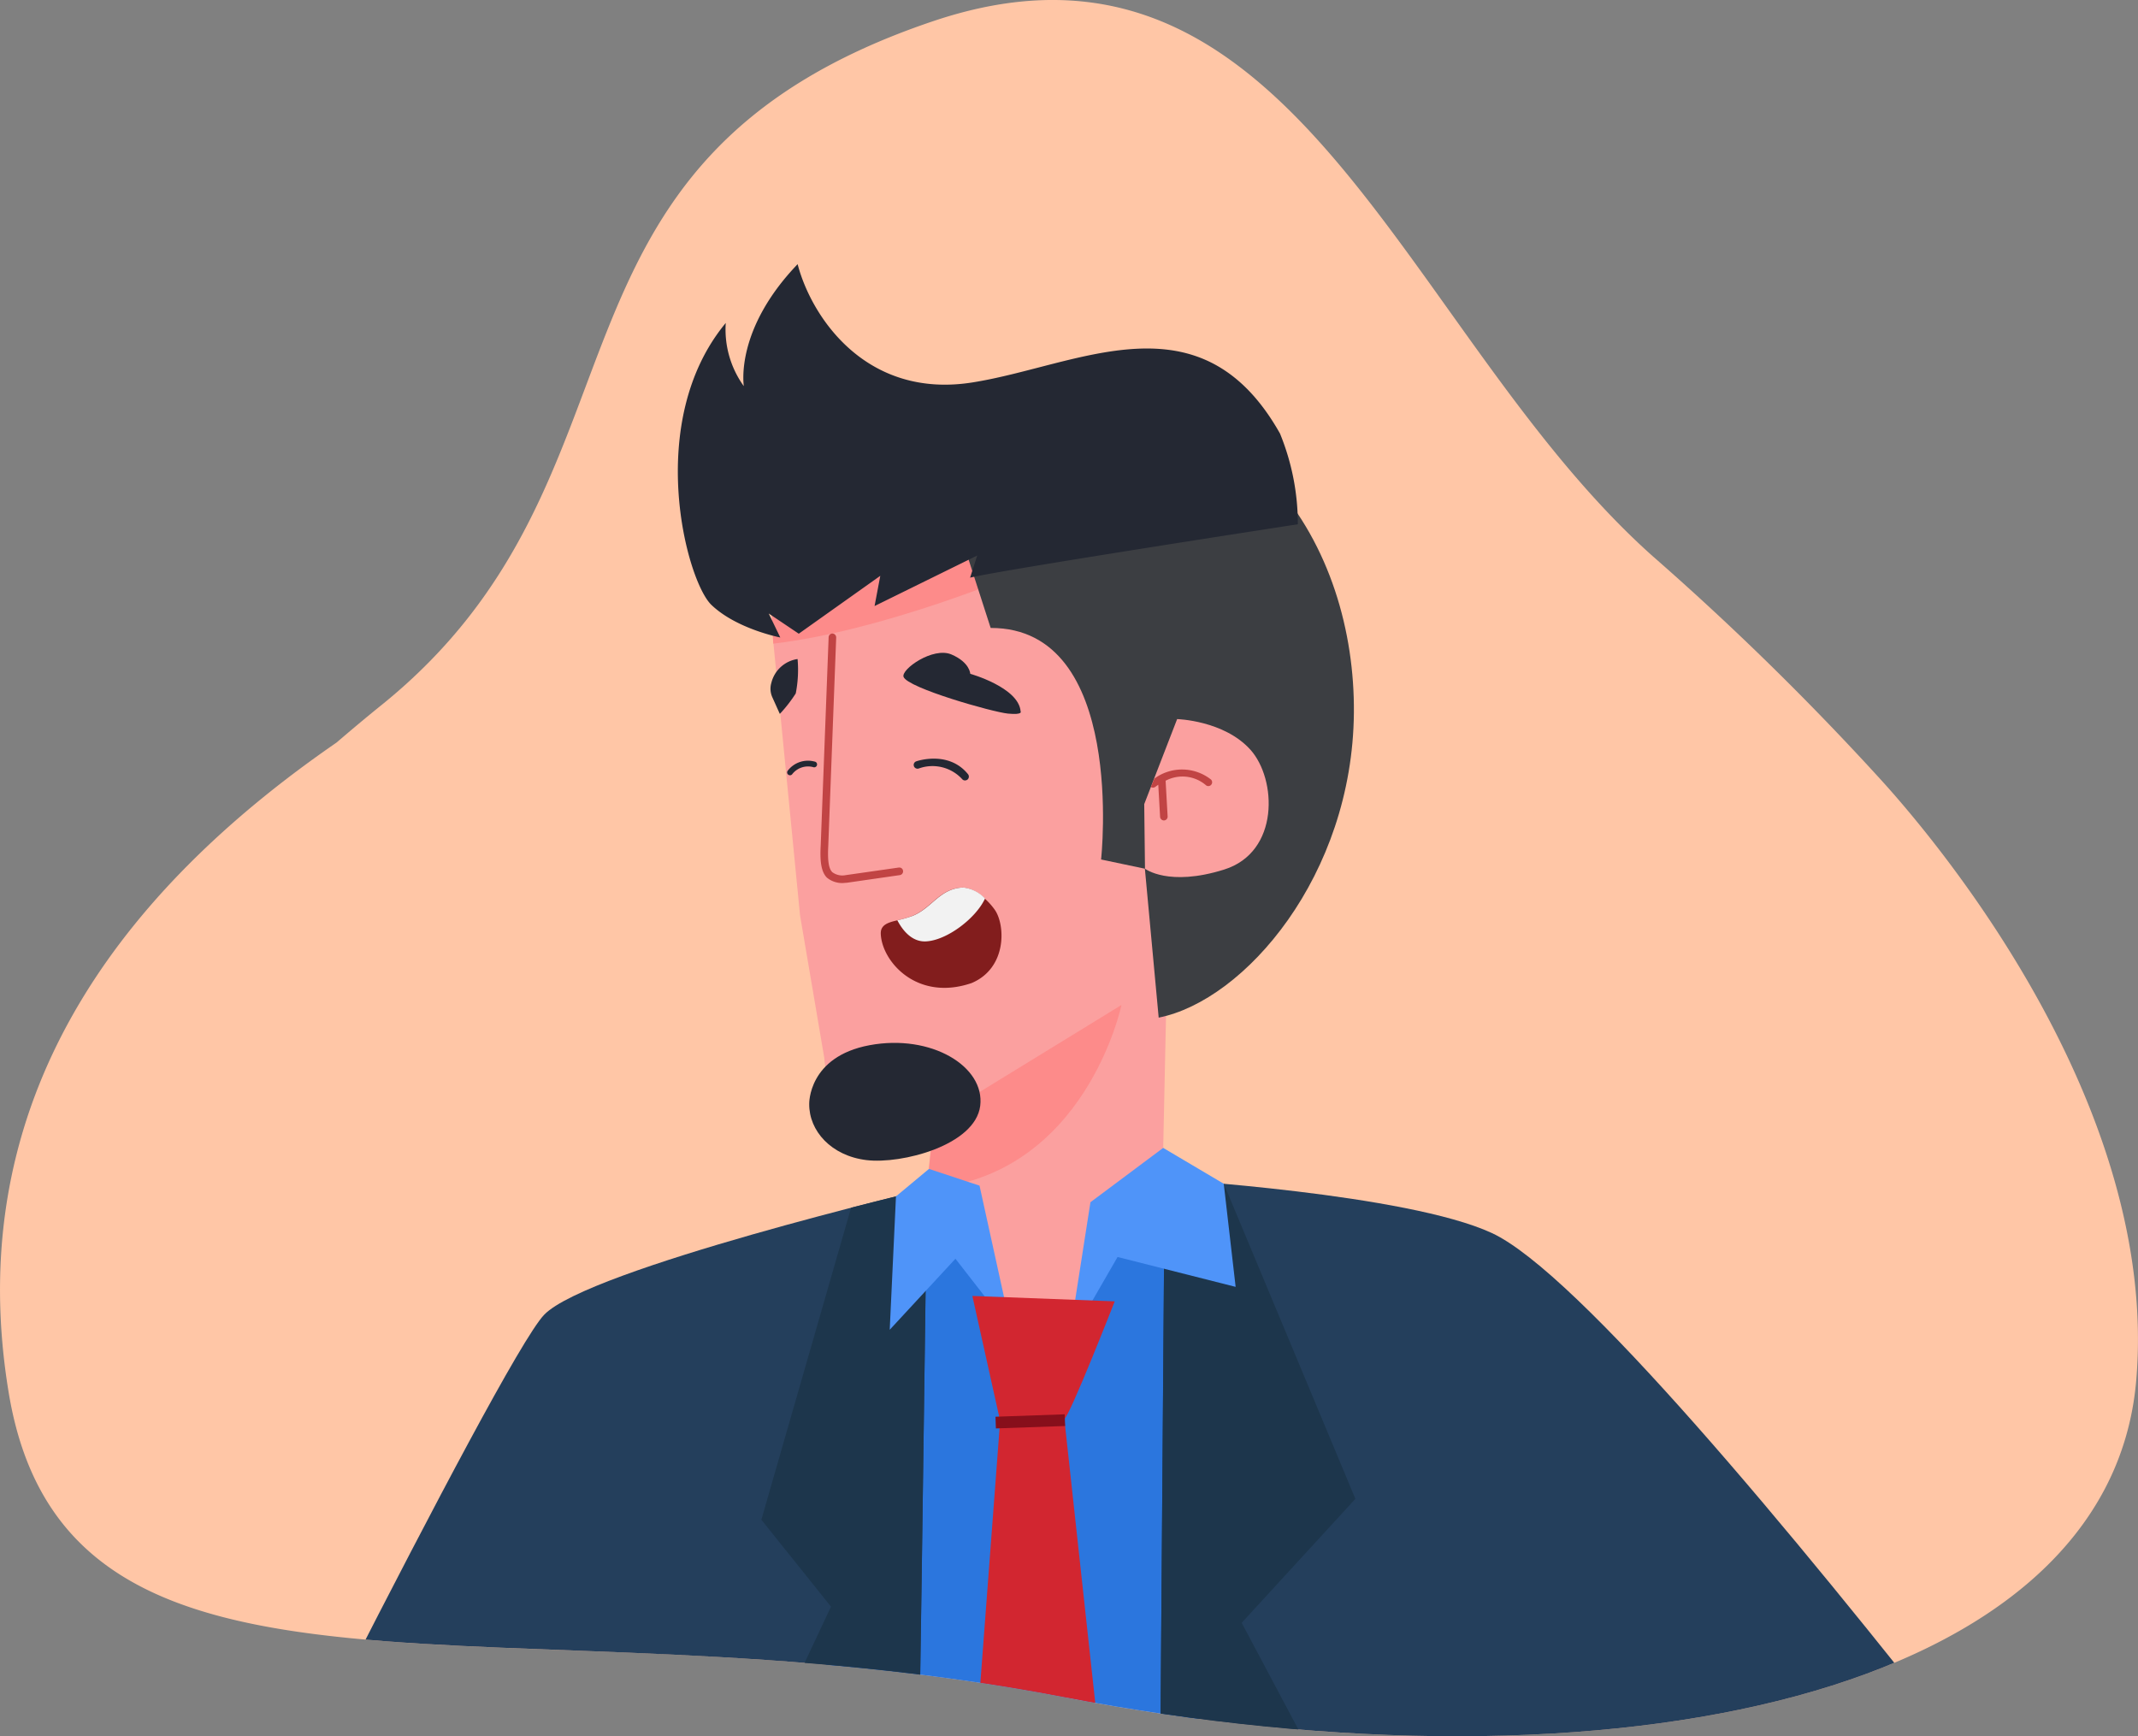
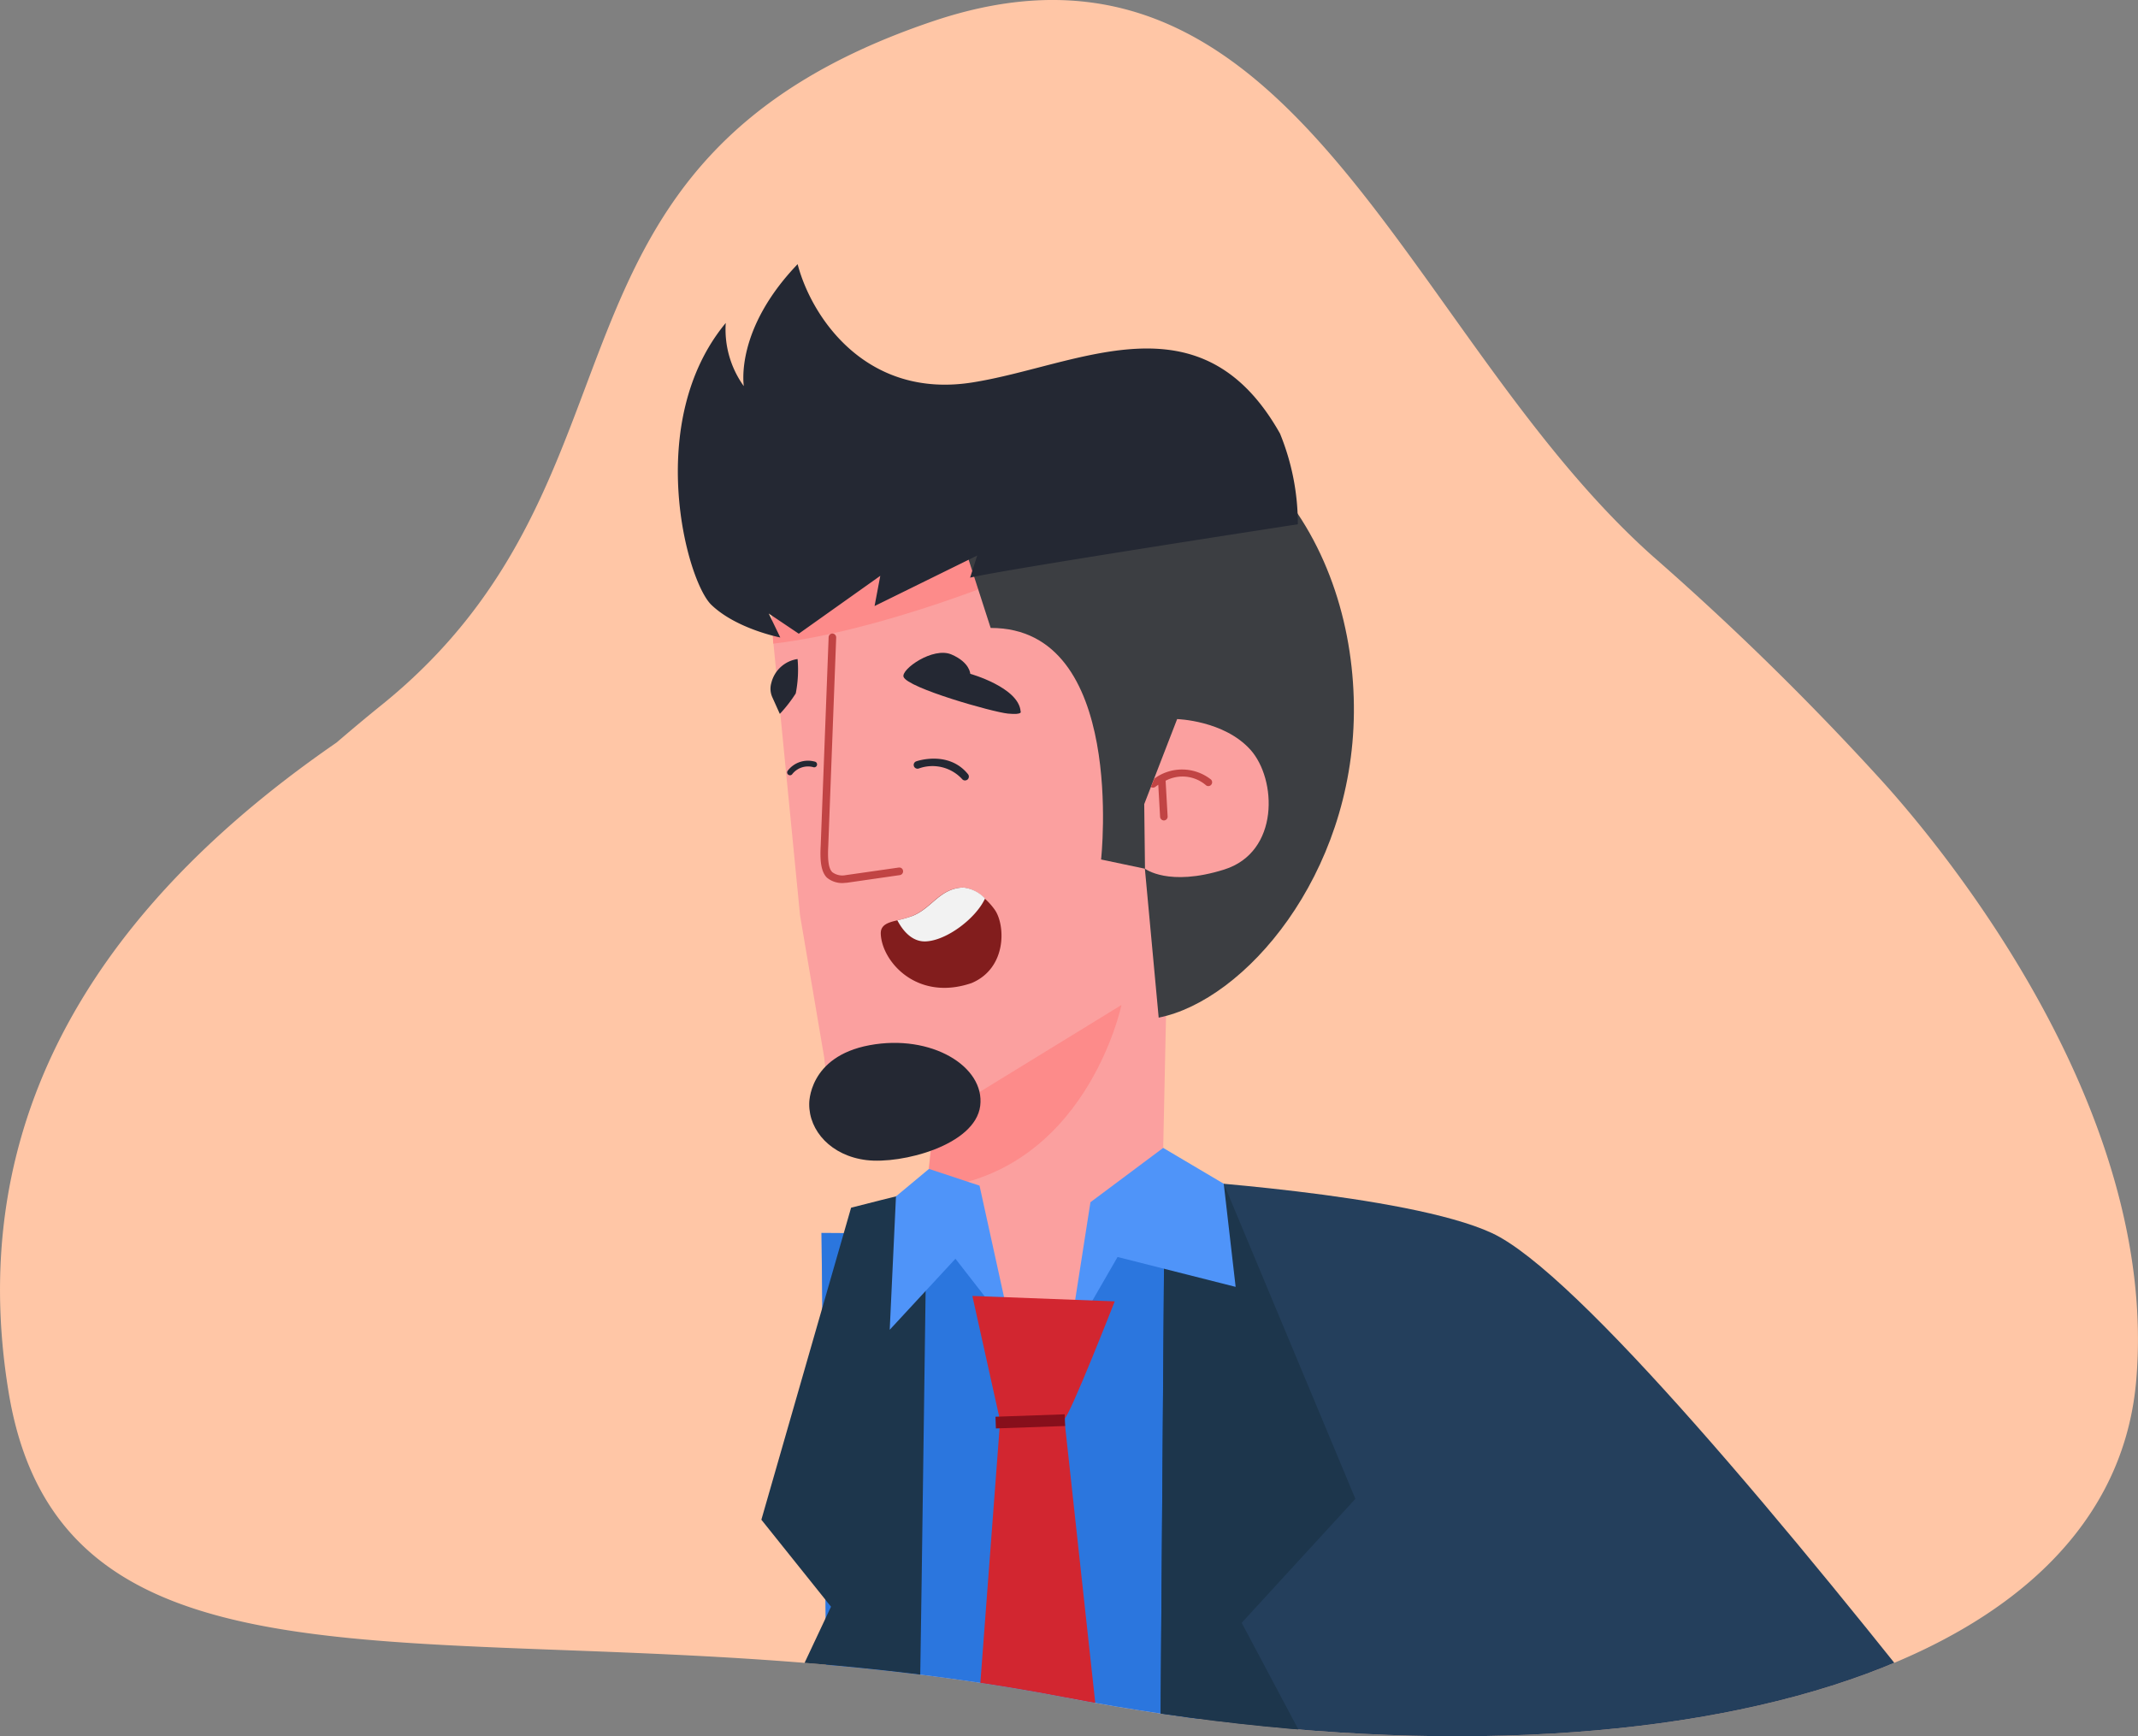
<svg xmlns="http://www.w3.org/2000/svg" width="192.622" height="156.434" viewBox="0 0 192.622 156.434">
  <rect x="0" y="0" width="192.622" height="156.434" fill="#808080" stroke="none" />
  <defs>
    <clipPath id="clip-path">
      <path id="Path_1199" data-name="Path 1199" d="M347.946,175.93c1.283-1.1,2.6-2.21,3.985-3.326,25.8-20.742,12.067-48.939,49.723-61.656,32.611-11.014,42.276,28.008,64.849,48.168a254.356,254.356,0,0,1,20.6,20.184c4.894,5.381,25.142,29.281,22.982,54.141-2.454,28.249-47.021,38.007-96.71,28.472S323.652,266.5,318.4,234.437C313.8,206.435,330.569,187.907,347.946,175.93Z" transform="translate(513.059 456.974)" fill="#ffc6a6" />
    </clipPath>
  </defs>
  <g id="value-score-david" transform="translate(-830.686 -566)">
    <g id="Group_482" data-name="Group 482" transform="translate(513.059 456.974)">
      <path id="Path_1199-2" data-name="Path 1199" d="M347.946,175.93c1.283-1.1,2.6-2.21,3.985-3.326,25.8-20.742,12.067-48.939,49.723-61.656,32.611-11.014,42.276,28.008,64.849,48.168a254.356,254.356,0,0,1,20.6,20.184c4.894,5.381,25.142,29.281,22.982,54.141-2.454,28.249-47.021,38.007-96.71,28.472S323.652,266.5,318.4,234.437C313.8,206.435,330.569,187.907,347.946,175.93Z" transform="translate(0 0)" fill="#ffc6a6" />
    </g>
    <g id="Mask_Group_50" data-name="Mask Group 50" clip-path="url(#clip-path)">
      <g id="Group_911" data-name="Group 911" transform="translate(791.119 589.806)">
        <path id="Path_2421" data-name="Path 2421" d="M545.175,507.085l1.286,13.289,20.845-2.6-2.524-15.233" transform="translate(-395.714 -138.775)" fill="#fba09f" />
        <path id="Path_2422" data-name="Path 2422" d="M465.45,504.409l-3.742,17.325s17.743,1.656,18.262,1.463,1.074-19.336,1.074-19.336" transform="translate(-384.511 -138.953)" fill="#fba09f" />
        <path id="Path_2423" data-name="Path 2423" d="M481.748,304.13s-14.63,94.807-16.793,113.128-3.664,67.424-3.664,67.424l21.557,2.4,32.568-151.454S526.185,444.3,527.768,459.4a185.508,185.508,0,0,0,4.491,25.946l23.129-.813s-2.911-100.735-1.979-116.136.04-58.736.04-58.736Z" transform="translate(-384.455 -112.147)" fill="#1d364c" />
        <path id="Path_2424" data-name="Path 2424" d="M456.261,512.8s5.873.556,8.074,5.25c2.479-1.35,10.841-1.013,10.841-1.013s2.186,22.238,1.9,22.038-14.446,2.262-14.446,2.262l-1.77-4.428s-15.066,4.6-26.475,5.422S416.162,541,416.162,541l2.706-8.866s22.4-7.319,37.067-19.376" transform="translate(-378.399 -140.147)" fill="#242833" />
        <path id="Path_2425" data-name="Path 2425" d="M547.923,513.1l-2.383,4.205-2.419-2.932s-3.512,9.877-6.247,13.9-2.892,9.576-.973,12.245l.131,3.714s6.46,6.088,21.033,3.471,15.46-5.386,15.46-5.386l-.112-3.154a7.532,7.532,0,0,0,.172-7.093c-1.893-3.933-7.1-8.452-6.226-17.395L563,516.976l-2.128-4.627Z" transform="translate(-394.296 -140.092)" fill="#242833" />
        <path id="Path_2426" data-name="Path 2426" d="M542.25,186.075l-33.543,5.577-2.487-4.311,2.081-7.267c15.221-4.658,31.588-1.99,31.588-1.99Z" transform="translate(-390.485 -95.128)" fill="#243f5c" />
        <path id="Path_2427" data-name="Path 2427" d="M416.876,281.546a17.211,17.211,0,0,1,5.467-9.136c.165-1.115.332-2.229.481-3.345.093-.687.149-1.419.227-2.143l-.051-.03c-.184.892-.346,1.41-.045-.027a22.18,22.18,0,0,1-6.868-6.213c-.045-.061-.086-.126-.13-.186l-18.026-1.719a8.007,8.007,0,0,1-.862-.694c-2.588-2.446-5.987-5.872-9.518-6.292l-6.367-2.123c-1.235-.149-1.6,3.945-1.682,5.185l-3.978-.765a3.6,3.6,0,0,0-2.912,2.807c-.138,3.282,2.356,3.18,2.356,3.18a3.7,3.7,0,0,0-2.035,2.694,4.2,4.2,0,0,0,.814,3.787,4.554,4.554,0,0,0-1.133,3.584,7.408,7.408,0,0,0,1.526,3.164,3.737,3.737,0,0,0-.218,2.519c.369,1.4,2.639,2.026,2.639,2.026.891.282,9.715,1.765,11.573,2.08.221-.053,6.88,2.15,6.858,2.151,4.116,1.171,13.55,3.7,21.513,5.827A18.7,18.7,0,0,1,416.876,281.546Z" transform="translate(-372.545 -104.833)" fill="#fba09f" />
        <path id="Path_2428" data-name="Path 2428" d="M407.638,260.69l-1.906,2.565-2.543-2.968Z" transform="translate(-376.658 -106.262)" fill="#93472a" />
        <path id="Path_2429" data-name="Path 2429" d="M409.556,261.783l-8.069-2.471L396.3,284l8.445,1.165" transform="translate(-375.733 -106.131)" fill="#4f94f9" />
        <path id="Path_2430" data-name="Path 2430" d="M384.9,250.751a41.091,41.091,0,0,1-4.051,6.076c-1.762,1.914-5.768,1.947-6.3,1.281-.393-.487,2.142-4.994,3.637-7.545a2.493,2.493,0,0,1,2.941-1.1Z" transform="translate(-372.808 -104.792)" fill="#fba09f" />
        <path id="Path_2431" data-name="Path 2431" d="M383.14,254.219a10.937,10.937,0,0,1-2.155,2.925A6.9,6.9,0,0,1,376,258.9a2.594,2.594,0,0,1-1.7-.47c-.208-.229-.591-.7,3.59-7.835a.262.262,0,0,1,.354-.1l0,0a.255.255,0,0,1,.084.35c-3.635,6.22-3.753,7.135-3.654,7.241a2.139,2.139,0,0,0,1.34.307,6.339,6.339,0,0,0,4.583-1.584,10.7,10.7,0,0,0,2.05-2.753.261.261,0,0,1,.5.137Z" transform="translate(-372.765 -104.944)" fill="#c14444" />
        <path id="Path_2432" data-name="Path 2432" d="M498.251,111.91l.42,7.825,2.392,24.447,2.184,12.842a5.486,5.486,0,0,0,.571,2.171c.84,1.613,2.048,6.078,8.97,3.986l.279-.078-.962,9.18-5.332,2.751a14.7,14.7,0,0,0,1.037,4.086c.09.216.187.44.306.676,1.6,3.311,12.482,16.307,12.482,16.307s13.576-12.75,15.586-16.566c.122-.245.23-.475.339-.7a15.392,15.392,0,0,0,1.414-5.141l-4.069-1.39-.24.009.613-28.69a1.5,1.5,0,0,0-.006-.165l.029-1.135h0a18.444,18.444,0,0,0-.2-2.247c-.576-3.876-2.445-14.434-3.951-22.84-1.138-6.392-2.082-11.539-2.082-11.539l-13.9,2.88Z" transform="translate(-389.416 -85.515)" fill="#fba09f" />
        <path id="Path_2433" data-name="Path 2433" d="M527.211,192.705a2.657,2.657,0,0,1,2.006-1.562l11.075-.843c-.089.216-.17.453-.264.7l-10.753.817A2.013,2.013,0,0,0,527.826,193l-.006.011a.335.335,0,0,1-.456.135A.342.342,0,0,1,527.211,192.705Z" transform="translate(-393.299 -96.869)" fill="#75351c" />
        <path id="Path_2434" data-name="Path 2434" d="M509.218,190.2l10.24,1.015a2.061,2.061,0,0,1,1.417,1.221.335.335,0,0,0,.351.194l.1,0a.35.35,0,0,0,.163-.46,2.656,2.656,0,0,0-1.96-1.607L508.938,189.5Z" transform="translate(-390.85 -96.762)" fill="#75351c" />
        <path id="Path_2435" data-name="Path 2435" d="M515.346,169.829l-.648,6.208c14.3-1.067,17.531-16.566,17.531-16.566Z" transform="translate(-391.623 -92.732)" fill="#fd8b8a" />
        <path id="Path_2436" data-name="Path 2436" d="M498.375,112.817l.172,4.887.118,2.2c10.018-1.177,22-6.271,22-6.271l-2.809-6.419Z" transform="translate(-389.433 -85.718)" fill="#fd8b8a" />
        <path id="Path_2437" data-name="Path 2437" d="M539.4,145.975l.069.788-.048,1.2a3.193,3.193,0,0,1-2.038-2.677Z" transform="translate(-394.668 -90.828)" fill="#fd8b8a" />
        <path id="Path_2438" data-name="Path 2438" d="M521.674,128.3c1.372.131,1.141-.191,1.141-.191-.166-2.172-4.538-3.393-4.538-3.393s-.023-1.023-1.69-1.741-4.557,1.335-4.32,2.015C512.632,125.992,520.3,128.168,521.674,128.3Z" transform="translate(-391.295 -87.813)" fill="#242833" />
        <path id="Path_2439" data-name="Path 2439" d="M517.682,135.674a3.63,3.63,0,0,0-3.9-.949.35.35,0,0,1-.441-.211l0-.009a.335.335,0,0,1,.214-.424c.027-.015,2.913-1.016,4.666,1.162a.35.35,0,0,1-.052.483.391.391,0,0,1-.2.075A.329.329,0,0,1,517.682,135.674Z" transform="translate(-391.438 -89.292)" fill="#242833" />
        <path id="Path_2440" data-name="Path 2440" d="M504.193,142.8c-.464-.485-.637-1.325-.548-2.88l.714-18.77v0a.343.343,0,0,1,.352-.334.351.351,0,0,1,.329.36l-.714,18.777c-.07,1.315.037,2.04.358,2.358a1.5,1.5,0,0,0,1.206.274l4.785-.684.025,0a.33.33,0,0,1,.364.293.343.343,0,0,1-.289.388l-4.785.69-.131.005A2.143,2.143,0,0,1,504.193,142.8Z" transform="translate(-390.137 -87.543)" fill="#c14444" />
        <path id="Path_2441" data-name="Path 2441" d="M498.5,125.618a1.871,1.871,0,0,0,.094,1.309l.67,1.488a12.587,12.587,0,0,0,1.434-1.844,10.955,10.955,0,0,0,.165-3.1A2.858,2.858,0,0,0,498.5,125.618Z" transform="translate(-389.439 -87.9)" fill="#242833" />
        <path id="Path_2442" data-name="Path 2442" d="M511.41,150.2a10.454,10.454,0,0,0,1.36-.405c1.747-.728,2.422-2.47,4.528-2.544a3.078,3.078,0,0,1,1.965.989,6.085,6.085,0,0,1,.873.966c1,1.352,1.169,5.284-2.048,6.648-4.936,1.693-8.1-1.948-8.189-4.44C509.871,150.61,510.551,150.394,511.41,150.2Z" transform="translate(-390.979 -91.091)" fill="#821d1d" />
        <path id="Path_2443" data-name="Path 2443" d="M513.029,149.793c1.747-.728,2.421-2.47,4.528-2.544a3.081,3.081,0,0,1,1.965.989c-.817,1.788-3.467,3.8-5.361,3.865-1.627.057-2.455-1.783-2.541-1.9A10.59,10.59,0,0,0,513.029,149.793Z" transform="translate(-391.21 -91.091)" fill="#f2f2f2" />
        <path id="Path_2444" data-name="Path 2444" d="M500.268,135.318l0,0a.254.254,0,0,1-.071-.352,2.294,2.294,0,0,1,2.416-.841.268.268,0,0,1,.082.021.261.261,0,1,1-.209.479,1.806,1.806,0,0,0-1.855.615.259.259,0,0,1-.209.124A.3.3,0,0,1,500.268,135.318Z" transform="translate(-389.671 -89.319)" fill="#242833" />
        <path id="Path_2445" data-name="Path 2445" d="M610.88,349.971l-.224.076,6.363-23.519a136.144,136.144,0,0,1-13.9-5.173c-2.559-1.039-5.036-2.1-7.438-3.275a19.9,19.9,0,0,1-6.257,4.126l-2.906,31.283s-.984,5.886,6.434,11.5c4.273,3.237,17.1-.689,19.069-2.912a6.862,6.862,0,0,0,.436-.546c2.349-3.147,3.874-9.118,3.293-9.868A4.5,4.5,0,0,0,610.88,349.971Z" transform="translate(-401.257 -114.019)" fill="#fba09f" />
        <path id="Path_2446" data-name="Path 2446" d="M614.157,357.46l.42-2.569a4.5,4.5,0,0,1,4.872,1.691c.581.751-.945,6.722-3.293,9.869C615.809,366.215,612.795,364.043,614.157,357.46Z" transform="translate(-404.925 -118.936)" fill="#fba09f" />
        <path id="Path_2447" data-name="Path 2447" d="M615.053,359.24a.337.337,0,0,1-.474.042c-1.416-1.1-.627-4.231-.593-4.36a.345.345,0,0,1,.669.168c-.2.779-.517,2.951.354,3.661a.342.342,0,0,1,.051.48h0Z" transform="translate(-404.915 -118.928)" fill="#c14444" />
        <g id="Group_910" data-name="Group 910" transform="translate(186.305 220.727)">
          <path id="Path_2448" data-name="Path 2448" d="M587.73,345.257l24.829,5.1,1.97-7.257-26.167-4.652Z" transform="translate(-587.73 -337.479)" fill="#242833" />
          <path id="Path_2449" data-name="Path 2449" d="M598.433,344.738c-1.3,2.608-4.188,3.807-6.456,2.678s-3.055-4.157-1.757-6.765,4.189-3.807,6.456-2.679S599.731,342.131,598.433,344.738Z" transform="translate(-587.981 -337.359)" fill="#f4b822" />
          <path id="Path_2450" data-name="Path 2450" d="M597.222,344.113c-1.3,2.608-3.921,3.939-5.86,2.975s-2.459-3.861-1.161-6.469,3.921-3.939,5.86-2.975S598.52,341.5,597.222,344.113Z" transform="translate(-587.966 -337.329)" fill="#ffce45" />
          <path id="Path_2451" data-name="Path 2451" d="M596.637,343.915c-1.03,2.072-3.115,3.129-4.657,2.362s-1.956-3.068-.925-5.139,3.115-3.129,4.657-2.362S597.668,341.844,596.637,343.915Z" transform="translate(-588.101 -337.49)" fill="#bddbff" />
          <path id="Path_2452" data-name="Path 2452" d="M590.511,341.074a3.915,3.915,0,0,1,4.976-2.407c.168.091-1.272,1.472-2.314,3.526s-.4,4.464-1.263,4.053C590.361,345.484,589.343,343.7,590.511,341.074Z" transform="translate(-588.036 -337.475)" fill="#d4eaff" />
          <path id="Path_2453" data-name="Path 2453" d="M592.406,340.564c-.359-.207-.094-1.005.429-1.272s1.314-.124,1.355.3-.576.53-.865.679C593.02,340.436,592.766,340.772,592.406,340.564Z" transform="translate(-588.336 -337.575)" fill="#f2f2f2" opacity="0.63" style="isolation: isolate" />
        </g>
        <path id="Path_2454" data-name="Path 2454" d="M446.561,265.027a24.8,24.8,0,0,0-8.314-1.086.361.361,0,0,1-.036-.722,25.285,25.285,0,0,1,8.581,1.124h0a.344.344,0,0,1,.213.436.219.219,0,0,1-.026.093A.329.329,0,0,1,446.561,265.027Z" transform="translate(-381.312 -106.653)" fill="#75351c" />
        <path id="Path_2455" data-name="Path 2455" d="M533.138,151.968c7.758-1.545,17.457-12.8,17.587-27.459s-8.949-31.136-31.952-29.3S496.5,109.505,496.5,109.505l18.769-1.113L518,116.858c12.265-.026,9.949,20.862,9.949,20.862l3.946.83Z" transform="translate(-389.18 -84.088)" fill="#3c3e42" />
        <path id="Path_2456" data-name="Path 2456" d="M530.393,183.366a3.241,3.241,0,0,1-.856,2.259,5.756,5.756,0,0,1-2.279,3.4,3.032,3.032,0,0,1-2.56.306,3.529,3.529,0,0,1-2.754.417,5.852,5.852,0,0,1-2.917-1.624,9.49,9.49,0,0,1-3.123-4.85l-12.173-.078,1.161,107.037,34.272,2.538-2.229-109.361Z" transform="translate(-390.151 -95.916)" fill="#4f94f9" />
        <path id="Path_2457" data-name="Path 2457" d="M530.393,183.366a3.241,3.241,0,0,1-.856,2.259,5.756,5.756,0,0,1-2.279,3.4,3.032,3.032,0,0,1-2.56.306,3.529,3.529,0,0,1-2.754.417,5.852,5.852,0,0,1-2.917-1.624,9.49,9.49,0,0,1-3.123-4.85l-12.173-.078,1.161,107.037,34.272,2.538-2.229-109.361Z" transform="translate(-390.151 -95.916)" fill="#1766cf" opacity="0.65" style="isolation: isolate" />
        <path id="Path_2458" data-name="Path 2458" d="M537.315,137.382l.068,5.818s2.106,1.651,7.128.079,4.75-8.158,2.369-10.8-6.6-2.758-6.6-2.758Z" transform="translate(-394.659 -88.739)" fill="#fba09f" />
        <path id="Path_2459" data-name="Path 2459" d="M538.006,136.537a.343.343,0,0,0,.405-.015l.261-.187.164,2.893a.35.35,0,0,0,.355.325h0a.344.344,0,0,0,.324-.362l-.182-3.216a3.243,3.243,0,0,1,3.615.388l.012.011a.335.335,0,0,0,.474-.029.344.344,0,0,0-.016-.481,4.213,4.213,0,0,0-5.1-.081Z" transform="translate(-394.751 -89.439)" fill="#c14444" />
        <rect id="Rectangle_626" data-name="Rectangle 626" width="40.858" height="11.244" transform="translate(109.09 194.122) rotate(-1.544)" fill="#242833" />
-         <path id="Path_2460" data-name="Path 2460" d="M465.106,189.949c-3.967,4.131-32.663,62.177-32.663,62.177l-26.24-3.784-4.1,26.53s37.639,9.319,50.938,4.992c12.71-4.423,18.908-24.408,18.908-24.408l-6.247,58.526s29.032,3.54,31.406,3.106c1.353-44.435,2.475-138.483,2.475-138.483S469.072,185.819,465.106,189.949Z" transform="translate(-376.512 -95.3)" fill="#243f5c" />
        <path id="Path_2461" data-name="Path 2461" d="M587.9,330.531l-.07,4.652s27.346,3.5,27.432,3.473,1.031-7.281,1.031-7.281" transform="translate(-401.439 -115.69)" fill="#4f94f9" />
        <path id="Path_2462" data-name="Path 2462" d="M539.273,177.6l-1.081,141.537s21.141,6.976,41.574.41c-1.674-29.884-8.956-78.518-8.956-78.518L585.5,254.3l-4.673,56.55,29.438,1.164,10.981-58.971s3.292-6.881-9.437-23.285C595.7,209.2,576.4,185.995,568.752,182.451S539.273,177.6,539.273,177.6Z" transform="translate(-394.777 -95.164)" fill="#243f5c" />
        <path id="Path_2463" data-name="Path 2463" d="M538.523,281.773l17.616-45.611-9.882-18.592L556.5,206.4l-11.854-28.393c-3.18-.287-5.325-.416-5.325-.416Z" transform="translate(-394.821 -95.164)" fill="#1d364c" />
        <path id="Path_2464" data-name="Path 2464" d="M510.707,284.69c.97-46.689,1.679-106.085,1.679-106.085s-2.809.664-6.83,1.7l-8.083,28.111,6.273,7.836-6.271,13.331Z" transform="translate(-389.311 -95.3)" fill="#1d364c" />
        <path id="Path_2465" data-name="Path 2465" d="M518.921,178.039l-4.554-1.509-2.974,2.476-.563,12.018,5.921-6.4,5.044,6.486Z" transform="translate(-391.104 -95.021)" fill="#4f94f9" />
        <path id="Path_2466" data-name="Path 2466" d="M531.413,179.24l6.554-4.895,5.457,3.229,1.07,9.291-10.638-2.692-4.41,7.651Z" transform="translate(-393.603 -94.728)" fill="#4f94f9" />
        <path id="Path_2467" data-name="Path 2467" d="M519.43,189.752l12.825.485s-4.132,10.555-4.541,10.57l-5.783.2Z" transform="translate(-392.258 -96.796)" fill="#d22630" />
        <path id="Path_2468" data-name="Path 2468" d="M521.553,202.723l-4.943,65.483,8.544,10.208,9.438-9.258-7.256-66.637" transform="translate(-391.88 -98.509)" fill="#d22630" />
        <rect id="Rectangle_627" data-name="Rectangle 627" width="15.167" height="11.879" rx="1.35" transform="matrix(1, -0.014, 0.014, 1, 125.213, 193.235)" fill="#d4eaff" />
        <path id="Path_2469" data-name="Path 2469" d="M448.615,279.32c-8.831,4.771-36.646-.339-45.728-2.188l-.779,5.044s37.639,9.32,50.937,4.993c12.711-4.423,18.909-24.408,18.909-24.408l1.714-29.729S459.226,273.586,448.615,279.32Z" transform="translate(-376.512 -102.604)" fill="#1d364c" opacity="0.6" />
        <path id="Path_2470" data-name="Path 2470" d="M412.875,283.595a2.156,2.156,0,1,1-2.231-2.079A2.157,2.157,0,0,1,412.875,283.595Z" transform="translate(-377.379 -109.111)" fill="#d4eaff" />
        <path id="Path_2471" data-name="Path 2471" d="M422.754,285.34a2.156,2.156,0,1,1-2.23-2.08A2.157,2.157,0,0,1,422.754,285.34Z" transform="translate(-378.705 -109.345)" fill="#d4eaff" />
        <path id="Path_2472" data-name="Path 2472" d="M615.859,316.022a2.156,2.156,0,1,1-2.308,1.993A2.157,2.157,0,0,1,615.859,316.022Z" transform="translate(-404.89 -113.742)" fill="#d4eaff" />
        <path id="Path_2473" data-name="Path 2473" d="M618.66,306.389a2.156,2.156,0,1,1-2.307,1.993A2.156,2.156,0,0,1,618.66,306.389Z" transform="translate(-405.266 -112.449)" fill="#d4eaff" />
        <rect id="Rectangle_628" data-name="Rectangle 628" width="6.24" height="1.055" transform="translate(129.255 103.838) rotate(-2.014)" fill="#870f1b" />
        <path id="Path_2474" data-name="Path 2474" d="M544.641,105.813s-26.555,4.088-29.529,4.813l.642-1.995-9.248,4.551.514-2.722-7.343,5.215-2.708-1.82,1.042,2.16s-3.943-.763-6.206-2.937-6.073-16.517,1.293-25.4a8.735,8.735,0,0,0,1.624,5.689c-.006-.169-.79-5.1,4.851-10.987,1.236,4.745,6.151,12.177,15.746,10.657s20.552-8.1,27.712,4.6A21.537,21.537,0,0,1,544.641,105.813Z" transform="translate(-388.145 -82.386)" fill="#242833" />
        <path id="Path_2475" data-name="Path 2475" d="M502.453,168.911s-.111-4.255,5.442-5.287,10.41,1.916,9.964,5.467-7.077,5.268-10.247,4.886S502.424,171.346,502.453,168.911Z" transform="translate(-389.98 -93.261)" fill="#242833" />
      </g>
    </g>
  </g>
</svg>